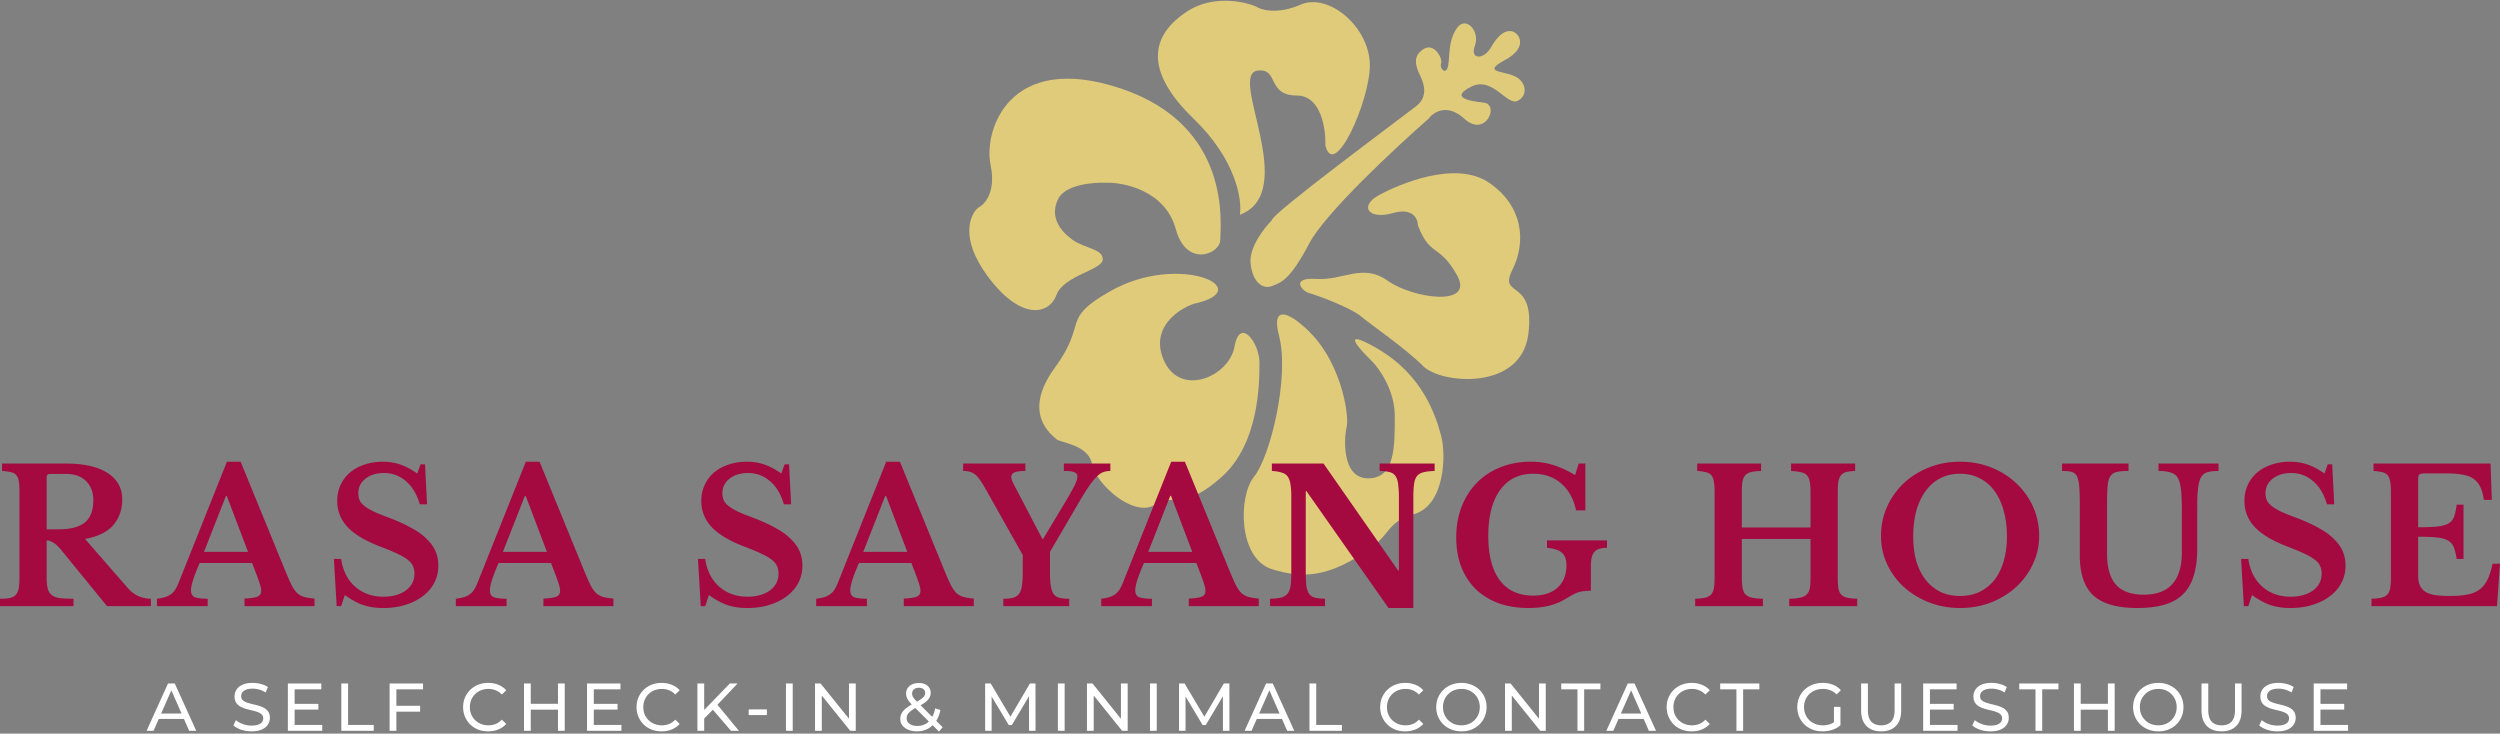
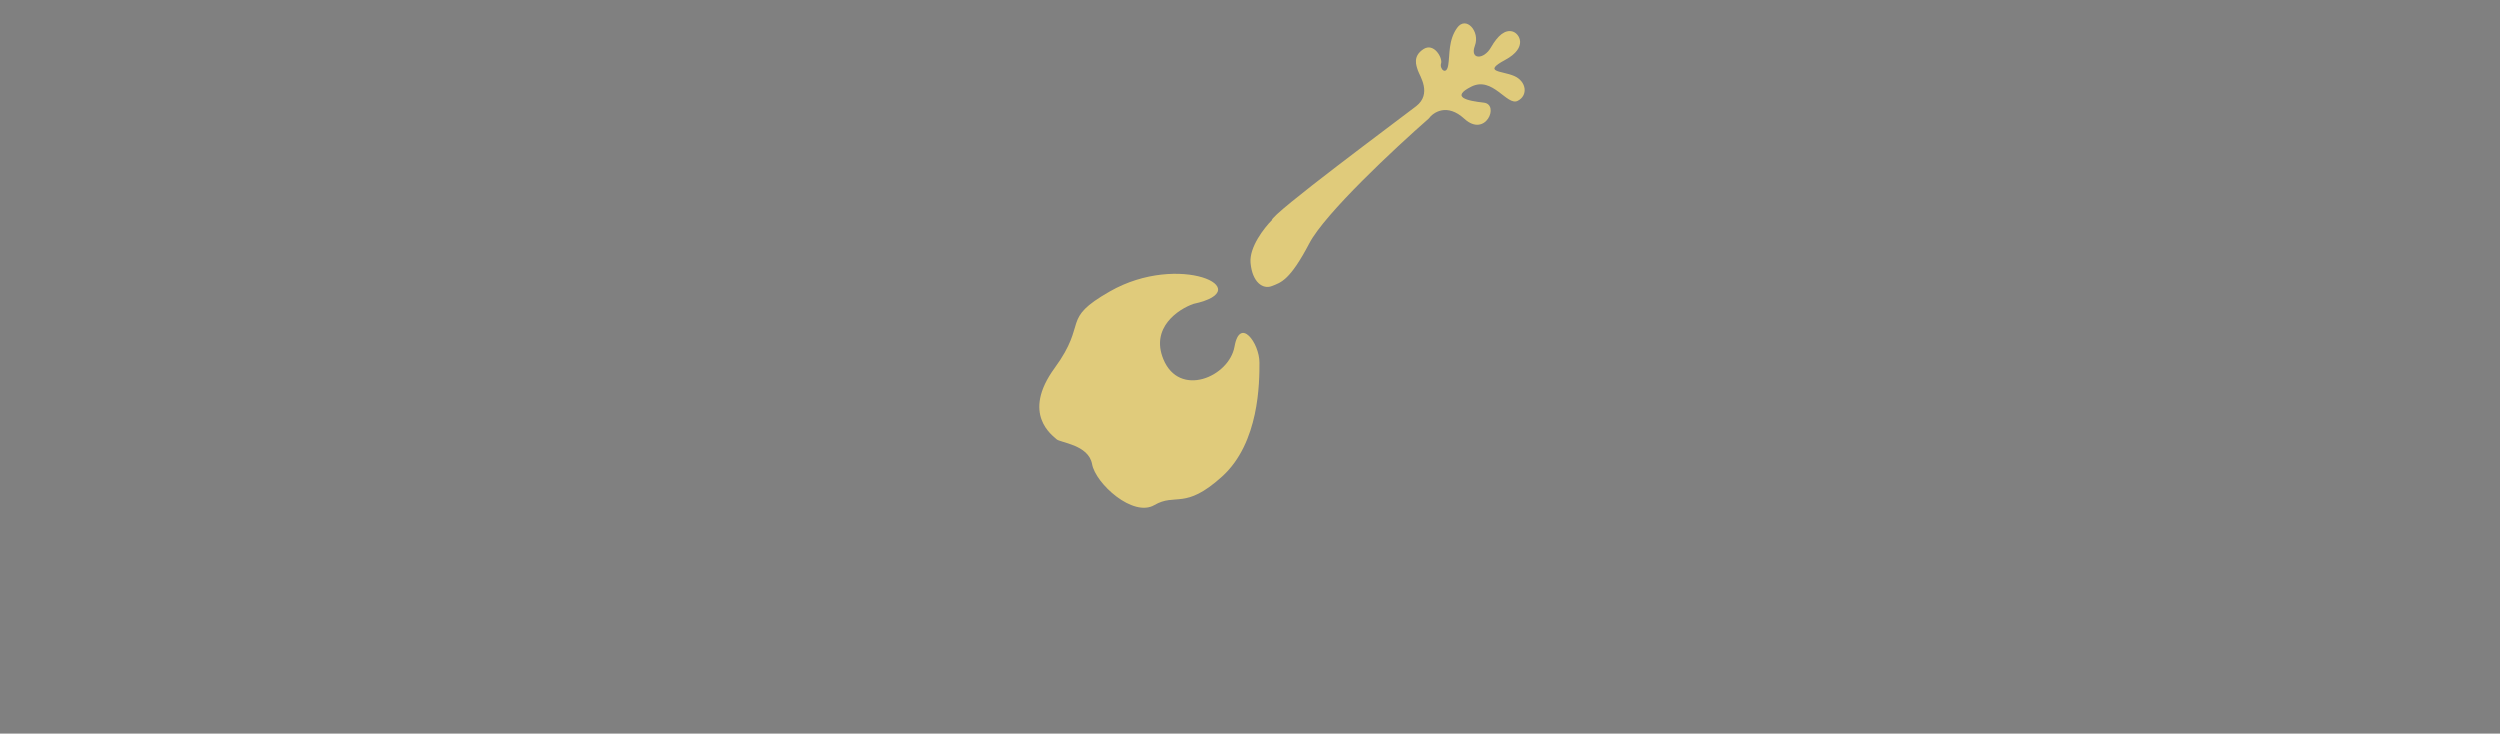
<svg xmlns="http://www.w3.org/2000/svg" width="702" height="206" fill="none">
  <rect width="100%" height="100%" fill="#808080" stroke="none" />
-   <path d="M359.156 94.323c-2.4-9.2 3.333-5.833 6.5-3 11 9 13.256 25.5 12.5 28.5-.756 3-1.5 14.5 6 14.5s7.5-8.5 7.5-17.5c0-7.2-4.334-13.334-6.5-15.5-3.834-3.667-8.9-9.5 1.5-3.5 13 7.5 16.5 19 18 24.5s1 19.5-7.5 22-6 6-15 11.5-15.5 7-25 4-9.5-20.5-5-26 10-28 7-39.5ZM391.156 59.823c5.6-1.6 7 1.666 7 3.5 3.5 9 6 5 11 14s-12.5 6.5-19.5 1.5-12.5 0-20-.5-4 3.5-2 4 11.5 4 14.5 6.5 12.5 9 17.5 14 27.5 7 29.5-9-8.5-10-4.5-18 3-18-6.5-24.5-25.5.5-31 3.5-3 7 4 5Z" fill="#E0CB7B" />
  <path d="M351.156 73.823c-.4-4.4 3.833-9.833 6-12-.5-1.5 36-28.5 40.5-32s1-8.5.5-10-1.5-4 1.5-6 5.5 2.5 5 4 1.5 3.5 2 .5 0-7 2.5-10.5 6.5 1 5 5 2.5 4 4.5.5 4-5 6-4.5 4.5 4.5-2 8-1 3 2.5 4.5 4 5.5 1 7-7-7-13-4-1 4 3.5 4.5.5 10-5.5 4.5c-4.8-4.4-8.667-1.834-10 0-9.334 8.166-29.1 26.6-33.5 35-5.5 10.5-8 11-10.5 12s-5.5-1-6-6.5Z" fill="#E0CB7B" />
-   <path d="M335.156 33.323c12 11.6 13.666 22.833 13 27 17-6.5-3.5-39.5 5-40.5 6.041-.71 2.5 7 11 7 6.8 0 8.166 9.333 8 14 2.5 10 12.5-12.5 12.5-22.5 0-10.607-11.5-20.5-19.5-17-6.4 2.8-11 1.5-12.5.5-3.5-1.5-12.3-3.3-19.5 1.5-9 6-13 15.5 2 30Z" fill="#E0CB7B" />
-   <path d="M297.156 55.823c2-4 9.833-4.667 13.5-4.5 4.5-.181 16.5 2 19.5 13s12.5 7 12.5 3 3.5-32-28-42.5-38.5 12-36.5 21.5c1.6 7.6-1.667 11.166-3.5 12-2.334 2-5.1 8.6 2.5 19 9.5 13 17.5 11 19.5 5.5s13-7 13-10-5-3-8.5-5.5-6.5-6.5-4-11.5Z" fill="#E0CB7B" />
  <path d="M326.656 100.823c-3.6-8.8 4.166-14 8.5-15.5 18.5-4-4-14.643-23.5-3.5-14 8-6 8.5-15.5 21.5s-.5 19 .5 20 9 1.5 10 7 11.5 15 17.5 11.5 8.5 1.5 19-8 10.5-26.5 10.5-32-5.5-13-7-4.5-15.5 14.5-20 3.5Z" fill="#E0CB7B" />
-   <path d="M34.32 140.205c0 2.877-.832 5.287-2.496 7.228-1.664 1.941-4.316 3.241-7.956 3.9l12.064 13.832a8.489 8.489 0 0 0 2.964 2.236 8.852 8.852 0 0 0 3.484.728v2.08H30.056L17.16 154.401c-.867-1.04-1.63-1.733-2.288-2.08-.624-.381-1.213-.572-1.768-.572v10.192c0 1.283.087 2.34.26 3.172.173.797.52 1.421 1.04 1.872.52.451 1.265.763 2.236.936 1.005.139 2.34.208 4.004.208v2.08H0v-2.08c1.144 0 2.063-.069 2.756-.208.728-.173 1.283-.468 1.664-.884.416-.451.693-1.057.832-1.82.139-.797.208-1.803.208-3.016v-24.024c0-1.213-.052-2.184-.156-2.912-.104-.763-.33-1.352-.676-1.768-.347-.451-.85-.745-1.508-.884-.624-.173-1.473-.295-2.548-.364v-2.08h17.992c5.027 0 8.91.884 11.648 2.652 2.739 1.768 4.108 4.229 4.108 7.384Zm-21.216 8.424h3.38c3.259 0 5.685-.624 7.28-1.872 1.63-1.283 2.444-3.38 2.444-6.292 0-2.219-.676-4.004-2.028-5.356-1.352-1.352-3.224-2.028-5.616-2.028H14.04c-.624 0-.936.295-.936.884v14.664ZM70.794 158.093H56.078c-1.629 3.675-2.444 6.223-2.444 7.644 0 1.04.382 1.699 1.144 1.976.798.277 1.976.416 3.536.416v2.08H44.066v-2.08c.832-.104 1.543-.243 2.132-.416a5.293 5.293 0 0 0 1.612-.728 4.549 4.549 0 0 0 1.248-1.196c.347-.52.676-1.144.988-1.872l13.676-34.268h3.848l12.428 30.368c.728 1.768 1.335 3.155 1.82 4.16.52 1.005 1.058 1.785 1.612 2.34.59.52 1.248.884 1.976 1.092.763.208 1.734.364 2.912.468v2.132H68.662v-2.132c1.664-.069 2.86-.243 3.588-.52.728-.277 1.092-.832 1.092-1.664 0-.485-.121-1.109-.364-1.872a60.054 60.054 0 0 0-.988-2.808l-1.196-3.12Zm-13.52-3.12H69.65l-5.98-15.756h-.208l-6.188 15.756ZM93.757 156.949h2.028c.486 3.293 1.803 5.893 3.952 7.8 2.15 1.872 4.802 2.808 7.956 2.808 1.283 0 2.462-.156 3.536-.468 1.075-.312 1.994-.745 2.756-1.3.763-.589 1.352-1.265 1.768-2.028.416-.797.624-1.681.624-2.652 0-.832-.138-1.543-.416-2.132-.242-.624-.728-1.213-1.456-1.768-.728-.589-1.733-1.179-3.016-1.768-1.248-.589-2.877-1.265-4.888-2.028-4.056-1.56-7.055-3.363-8.996-5.408-1.941-2.08-2.912-4.524-2.912-7.332 0-1.629.312-3.12.936-4.472a10.329 10.329 0 0 1 2.6-3.484c1.144-.971 2.496-1.716 4.056-2.236 1.595-.555 3.346-.832 5.252-.832 1.768 0 3.432.277 4.992.832 1.56.555 3.103 1.387 4.628 2.496l.936-2.6h1.248l.572 11.232h-2.028c-.832-2.843-2.132-5.009-3.9-6.5-1.768-1.525-3.813-2.288-6.136-2.288-2.149 0-3.9.537-5.252 1.612-1.317 1.04-1.976 2.392-1.976 4.056 0 .728.122 1.387.364 1.976.243.555.694 1.092 1.352 1.612.659.52 1.56 1.057 2.704 1.612 1.144.52 2.618 1.109 4.42 1.768 2.427.936 4.49 1.889 6.188 2.86 1.734.936 3.138 1.959 4.212 3.068 1.11 1.075 1.924 2.219 2.444 3.432s.78 2.548.78 4.004c0 1.768-.381 3.38-1.144 4.836-.762 1.456-1.837 2.704-3.224 3.744-1.352 1.04-2.981 1.855-4.888 2.444-1.872.589-3.952.884-6.24.884-2.08 0-3.952-.277-5.616-.832-1.664-.589-3.38-1.525-5.148-2.808l-1.04 3.12h-1.248l-.78-13.26ZM154.728 158.093h-14.716c-1.63 3.675-2.444 6.223-2.444 7.644 0 1.04.381 1.699 1.144 1.976.797.277 1.976.416 3.536.416v2.08H128v-2.08a13.727 13.727 0 0 0 2.132-.416 5.298 5.298 0 0 0 1.612-.728 4.56 4.56 0 0 0 1.248-1.196c.346-.52.676-1.144.988-1.872l13.676-34.268h3.848l12.428 30.368c.728 1.768 1.334 3.155 1.82 4.16.52 1.005 1.057 1.785 1.612 2.34.589.52 1.248.884 1.976 1.092.762.208 1.733.364 2.912.468v2.132h-19.656v-2.132c1.664-.069 2.86-.243 3.588-.52.728-.277 1.092-.832 1.092-1.664 0-.485-.122-1.109-.364-1.872a60.523 60.523 0 0 0-.988-2.808l-1.196-3.12Zm-13.52-3.12h12.376l-5.98-15.756h-.208l-6.188 15.756ZM195.988 156.949h2.028c.485 3.293 1.803 5.893 3.952 7.8 2.149 1.872 4.801 2.808 7.956 2.808 1.283 0 2.461-.156 3.536-.468 1.075-.312 1.993-.745 2.756-1.3.763-.589 1.352-1.265 1.768-2.028.416-.797.624-1.681.624-2.652 0-.832-.139-1.543-.416-2.132-.243-.624-.728-1.213-1.456-1.768-.728-.589-1.733-1.179-3.016-1.768-1.248-.589-2.877-1.265-4.888-2.028-4.056-1.56-7.055-3.363-8.996-5.408-1.941-2.08-2.912-4.524-2.912-7.332 0-1.629.312-3.12.936-4.472a10.332 10.332 0 0 1 2.6-3.484c1.144-.971 2.496-1.716 4.056-2.236 1.595-.555 3.345-.832 5.252-.832 1.768 0 3.432.277 4.992.832 1.56.555 3.103 1.387 4.628 2.496l.936-2.6h1.248l.572 11.232h-2.028c-.832-2.843-2.132-5.009-3.9-6.5-1.768-1.525-3.813-2.288-6.136-2.288-2.149 0-3.9.537-5.252 1.612-1.317 1.04-1.976 2.392-1.976 4.056 0 .728.121 1.387.364 1.976.243.555.693 1.092 1.352 1.612.659.52 1.56 1.057 2.704 1.612 1.144.52 2.617 1.109 4.42 1.768 2.427.936 4.489 1.889 6.188 2.86 1.733.936 3.137 1.959 4.212 3.068 1.109 1.075 1.924 2.219 2.444 3.432s.78 2.548.78 4.004c0 1.768-.381 3.38-1.144 4.836-.763 1.456-1.837 2.704-3.224 3.744-1.352 1.04-2.981 1.855-4.888 2.444-1.872.589-3.952.884-6.24.884-2.08 0-3.952-.277-5.616-.832-1.664-.589-3.38-1.525-5.148-2.808l-1.04 3.12h-1.248l-.78-13.26ZM255.918 158.093h-14.716c-1.629 3.675-2.444 6.223-2.444 7.644 0 1.04.382 1.699 1.144 1.976.798.277 1.976.416 3.536.416v2.08H229.19v-2.08c.832-.104 1.543-.243 2.132-.416a5.287 5.287 0 0 0 1.612-.728 4.532 4.532 0 0 0 1.248-1.196c.347-.52.676-1.144.988-1.872l13.676-34.268h3.848l12.428 30.368c.728 1.768 1.335 3.155 1.82 4.16.52 1.005 1.058 1.785 1.612 2.34.59.52 1.248.884 1.976 1.092.763.208 1.734.364 2.912.468v2.132h-19.656v-2.132c1.664-.069 2.86-.243 3.588-.52.728-.277 1.092-.832 1.092-1.664 0-.485-.121-1.109-.364-1.872a59.364 59.364 0 0 0-.988-2.808l-1.196-3.12Zm-13.52-3.12h12.376l-5.98-15.756h-.208l-6.188 15.756ZM276.426 136.721c-.52-.901-1.005-1.647-1.456-2.236-.416-.589-.849-1.04-1.3-1.352a3.489 3.489 0 0 0-1.456-.676 6.858 6.858 0 0 0-1.768-.208v-2.08h17.472v2.08c-1.456 0-2.479.139-3.068.416-.589.277-.884.693-.884 1.248 0 .347.104.763.312 1.248.208.485.537 1.144.988 1.976l7.436 14.196h.208l6.552-10.92c1.144-1.941 1.941-3.38 2.392-4.316.451-.971.676-1.733.676-2.288 0-.589-.277-.988-.832-1.196-.52-.243-1.508-.364-2.964-.364v-2.08h13.052v2.08c-.763 0-1.456.121-2.08.364-.624.243-1.283.728-1.976 1.456-.659.693-1.421 1.681-2.288 2.964-.832 1.248-1.837 2.895-3.016 4.94l-7.592 13v5.304c0 1.733.069 3.12.208 4.16.173 1.04.451 1.837.832 2.392.416.52.971.867 1.664 1.04.693.173 1.595.26 2.704.26v2.08H281.73v-2.08c1.075 0 1.959-.087 2.652-.26.728-.173 1.3-.52 1.716-1.04.416-.52.693-1.265.832-2.236.173-1.005.26-2.323.26-3.952v-4.784l-10.764-19.136ZM335.944 158.093h-14.716c-1.63 3.675-2.444 6.223-2.444 7.644 0 1.04.381 1.699 1.144 1.976.797.277 1.976.416 3.536.416v2.08h-14.248v-2.08a13.727 13.727 0 0 0 2.132-.416 5.298 5.298 0 0 0 1.612-.728 4.56 4.56 0 0 0 1.248-1.196c.346-.52.676-1.144.988-1.872l13.676-34.268h3.848l12.428 30.368c.728 1.768 1.334 3.155 1.82 4.16.52 1.005 1.057 1.785 1.612 2.34.589.52 1.248.884 1.976 1.092.762.208 1.733.364 2.912.468v2.132h-19.656v-2.132c1.664-.069 2.86-.243 3.588-.52.728-.277 1.092-.832 1.092-1.664 0-.485-.122-1.109-.364-1.872a60.523 60.523 0 0 0-.988-2.808l-1.196-3.12Zm-13.52-3.12H334.8l-5.98-15.756h-.208l-6.188 15.756ZM389.898 170.729l-23.036-32.812h-.208v22.36c0 1.733.052 3.103.156 4.108.139 1.005.399 1.785.78 2.34a2.89 2.89 0 0 0 1.664 1.092c.728.173 1.664.277 2.808.312v2.08h-15.444v-2.08c1.283-.035 2.306-.139 3.068-.312.798-.208 1.404-.572 1.82-1.092.451-.52.746-1.248.884-2.184.139-.971.208-2.271.208-3.9v-20.904c0-1.456-.069-2.652-.208-3.588-.138-.971-.398-1.733-.78-2.288-.381-.555-.936-.936-1.664-1.144-.693-.243-1.629-.399-2.808-.468v-2.08h14.508l20.956 30.056h.208v-20.124c0-1.699-.069-3.051-.208-4.056-.104-1.04-.364-1.837-.78-2.392-.381-.555-.936-.919-1.664-1.092-.693-.173-1.612-.277-2.756-.312v-2.08h15.444v2.08c-1.282.035-2.322.156-3.12.364-.762.173-1.369.52-1.82 1.04-.416.52-.693 1.265-.832 2.236-.138.971-.208 2.253-.208 3.848v30.992h-6.968ZM429.247 170.729c-3.12 0-5.945-.451-8.476-1.352-2.496-.936-4.628-2.253-6.396-3.952-1.733-1.733-3.085-3.813-4.056-6.24-.936-2.461-1.404-5.217-1.404-8.268 0-3.155.503-6.032 1.508-8.632 1.04-2.635 2.479-4.888 4.316-6.76 1.838-1.872 4.039-3.311 6.604-4.316 2.566-1.04 5.408-1.56 8.528-1.56 2.15 0 4.195.295 6.136.884 1.942.589 4.039 1.543 6.292 2.86l.988-3.224h1.872v13.156h-2.6c-.693-3.259-2.097-5.789-4.212-7.592-2.08-1.803-4.697-2.704-7.852-2.704-3.986 0-7.089 1.543-9.308 4.628-2.184 3.051-3.276 7.332-3.276 12.844 0 5.408 1.075 9.551 3.224 12.428 2.15 2.877 5.27 4.316 9.36 4.316 2.947 0 5.235-.745 6.864-2.236 1.664-1.525 2.496-3.623 2.496-6.292 0-1.595-.416-2.756-1.248-3.484-.832-.763-2.236-1.231-4.212-1.404v-2.08h16.848v2.08c-1.698 0-2.877.381-3.536 1.144-.658.728-.988 2.063-.988 4.004v6.916c-.762 0-1.404.035-1.924.104-.52.035-1.04.139-1.56.312-.485.139-1.04.381-1.664.728-.624.347-1.404.797-2.34 1.352-2.669 1.56-5.997 2.34-9.984 2.34ZM516.04 161.837c0 1.317.052 2.392.156 3.224.139.797.399 1.421.78 1.872.416.416.971.711 1.664.884.728.173 1.681.277 2.86.312v2.08h-19.084v-2.08c1.283-.035 2.305-.139 3.068-.312.797-.173 1.404-.468 1.82-.884.451-.416.745-1.005.884-1.768.139-.763.208-1.751.208-2.964v-10.868h-19.292v10.504c0 1.317.069 2.392.208 3.224.139.797.416 1.421.832 1.872.416.416 1.005.711 1.768.884.797.173 1.837.277 3.12.312v2.08H476v-2.08c1.179-.035 2.115-.139 2.808-.312.728-.173 1.283-.468 1.664-.884s.641-1.005.78-1.768c.139-.763.208-1.751.208-2.964v-24.024c0-1.213-.069-2.184-.208-2.912-.104-.763-.329-1.352-.676-1.768-.347-.451-.849-.745-1.508-.884-.624-.173-1.456-.295-2.496-.364v-2.08h17.94v2.08c-1.179.035-2.132.139-2.86.312-.693.173-1.231.485-1.612.936-.381.451-.641 1.075-.78 1.872-.104.797-.156 1.855-.156 3.172v9.568h19.292v-9.932c0-1.213-.069-2.184-.208-2.912-.139-.763-.399-1.352-.78-1.768-.381-.451-.936-.745-1.664-.884-.693-.173-1.629-.295-2.808-.364v-2.08h17.992v2.08c-1.04.035-1.889.139-2.548.312-.624.173-1.109.485-1.456.936-.347.451-.589 1.075-.728 1.872-.104.797-.156 1.855-.156 3.172v23.296ZM550.391 129.649c3.12 0 6.032.537 8.736 1.612 2.704 1.075 5.044 2.548 7.02 4.42a20.415 20.415 0 0 1 4.732 6.604c1.144 2.531 1.716 5.269 1.716 8.216 0 2.808-.589 5.443-1.768 7.904a20.162 20.162 0 0 1-4.732 6.448c-1.976 1.803-4.316 3.241-7.02 4.316-2.704 1.04-5.599 1.56-8.684 1.56-3.085 0-5.98-.52-8.684-1.56-2.704-1.075-5.061-2.513-7.072-4.316a20.162 20.162 0 0 1-4.732-6.448c-1.144-2.461-1.716-5.096-1.716-7.904 0-2.947.572-5.685 1.716-8.216a20.803 20.803 0 0 1 4.68-6.604c2.011-1.872 4.368-3.345 7.072-4.42 2.704-1.075 5.616-1.612 8.736-1.612Zm0 37.7c2.011 0 3.831-.381 5.46-1.144a12.12 12.12 0 0 0 4.16-3.328c1.144-1.456 2.011-3.207 2.6-5.252.624-2.08.936-4.403.936-6.968 0-2.704-.312-5.131-.936-7.28-.589-2.184-1.456-4.039-2.6-5.564-1.144-1.56-2.531-2.739-4.16-3.536-1.629-.832-3.449-1.248-5.46-1.248-2.045 0-3.883.416-5.512 1.248-1.595.797-2.964 1.976-4.108 3.536-1.144 1.525-2.028 3.38-2.652 5.564-.589 2.149-.884 4.576-.884 7.28 0 2.565.295 4.888.884 6.968.624 2.045 1.508 3.796 2.652 5.252a12.263 12.263 0 0 0 4.108 3.328c1.629.763 3.467 1.144 5.512 1.144ZM616.979 154.089c0 2.947-.329 5.477-.988 7.592-.624 2.08-1.612 3.796-2.964 5.148-1.352 1.352-3.102 2.34-5.252 2.964-2.114.624-4.662.936-7.644.936-5.581 0-9.672-1.161-12.272-3.484-2.565-2.357-3.848-6.101-3.848-11.232v-14.248c0-1.352-.017-2.479-.052-3.38a32.043 32.043 0 0 0-.156-2.34c-.069-.624-.173-1.127-.312-1.508a3.591 3.591 0 0 0-.416-1.04c-.312-.485-.762-.815-1.352-.988-.589-.173-1.49-.26-2.704-.26v-2.08h18.668v2.08c-1.456 0-2.53.087-3.224.26-.693.139-1.23.433-1.612.884-.242.277-.45.624-.624 1.04-.138.381-.26.901-.364 1.56a33.212 33.212 0 0 0-.156 2.34c-.034.936-.052 2.08-.052 3.432v13.624c0 3.952.832 6.881 2.496 8.788 1.699 1.872 4.299 2.808 7.8 2.808 7.142 0 10.712-3.969 10.712-11.908v-12.012a56.98 56.98 0 0 0-.104-3.744c-.034-1.04-.121-1.924-.26-2.652-.104-.728-.26-1.335-.468-1.82-.173-.485-.398-.884-.676-1.196-.485-.485-1.109-.832-1.872-1.04-.762-.243-1.82-.364-3.172-.364v-2.08h16.848v2.08c-1.282 0-2.27.104-2.964.312-.693.173-1.23.503-1.612.988-.277.312-.502.728-.676 1.248-.173.485-.312 1.109-.416 1.872-.104.728-.19 1.612-.26 2.652-.034 1.04-.052 2.288-.052 3.744v11.024ZM629.297 156.949h2.028c.486 3.293 1.803 5.893 3.952 7.8 2.15 1.872 4.802 2.808 7.956 2.808 1.283 0 2.462-.156 3.536-.468 1.075-.312 1.994-.745 2.756-1.3.763-.589 1.352-1.265 1.768-2.028.416-.797.624-1.681.624-2.652 0-.832-.138-1.543-.416-2.132-.242-.624-.728-1.213-1.456-1.768-.728-.589-1.733-1.179-3.016-1.768-1.248-.589-2.877-1.265-4.888-2.028-4.056-1.56-7.054-3.363-8.996-5.408-1.941-2.08-2.912-4.524-2.912-7.332 0-1.629.312-3.12.936-4.472a10.332 10.332 0 0 1 2.6-3.484c1.144-.971 2.496-1.716 4.056-2.236 1.595-.555 3.346-.832 5.252-.832 1.768 0 3.432.277 4.992.832 1.56.555 3.103 1.387 4.628 2.496l.936-2.6h1.248l.572 11.232h-2.028c-.832-2.843-2.132-5.009-3.9-6.5-1.768-1.525-3.813-2.288-6.136-2.288-2.149 0-3.9.537-5.252 1.612-1.317 1.04-1.976 2.392-1.976 4.056 0 .728.122 1.387.364 1.976.243.555.694 1.092 1.352 1.612.659.52 1.56 1.057 2.704 1.612 1.144.52 2.618 1.109 4.42 1.768 2.427.936 4.49 1.889 6.188 2.86 1.734.936 3.138 1.959 4.212 3.068 1.11 1.075 1.924 2.219 2.444 3.432s.78 2.548.78 4.004c0 1.768-.381 3.38-1.144 4.836-.762 1.456-1.837 2.704-3.224 3.744-1.352 1.04-2.981 1.855-4.888 2.444-1.872.589-3.952.884-6.24.884-2.08 0-3.952-.277-5.616-.832-1.664-.589-3.38-1.525-5.148-2.808l-1.04 3.12h-1.248l-.78-13.26ZM679.014 148.057c2.218 0 4.004-.069 5.356-.208 1.352-.139 2.392-.416 3.12-.832a3.672 3.672 0 0 0 1.612-1.924c.312-.832.554-1.959.728-3.38h1.924v15.236h-1.924c-.208-1.387-.486-2.496-.832-3.328-.347-.832-.902-1.456-1.664-1.872-.763-.451-1.803-.728-3.12-.832-1.283-.139-3.016-.208-5.2-.208v10.712c0 1.109.138 2.045.416 2.808a4.17 4.17 0 0 0 1.508 1.872c.693.451 1.612.78 2.756.988 1.144.173 2.548.26 4.212.26 1.976 0 3.64-.139 4.992-.416 1.386-.277 2.53-.763 3.432-1.456.901-.693 1.629-1.612 2.184-2.756.554-1.179 1.022-2.652 1.404-4.42h2.08l-.832 11.908H665.91v-2.08c1.144-.035 2.08-.139 2.808-.312.728-.173 1.282-.468 1.664-.884.381-.416.641-1.005.78-1.768.138-.763.208-1.751.208-2.964v-24.024c0-1.213-.07-2.184-.208-2.912-.104-.763-.33-1.352-.676-1.768-.347-.451-.85-.745-1.508-.884-.624-.173-1.456-.295-2.496-.364v-2.08h32.864l.364 10.192h-2.236c-.208-1.456-.538-2.652-.988-3.588-.451-.971-1.075-1.733-1.872-2.288-.798-.589-1.838-.988-3.12-1.196-1.248-.243-2.791-.364-4.628-.364h-5.876c-.902 0-1.456.121-1.664.364-.208.208-.312.728-.312 1.56v13.208Z" fill="#A4093F" />
-   <path d="m41.161 205.209 6.023-13.3h1.881l6.042 13.3h-1.995l-5.377-12.236h.76l-5.377 12.236h-1.957Zm2.565-3.325.513-1.52h7.486l.551 1.52h-8.55ZM70.63 205.361a9.247 9.247 0 0 1-2.907-.456c-.925-.317-1.653-.722-2.185-1.216l.703-1.482c.506.443 1.152.811 1.938 1.102a6.998 6.998 0 0 0 2.45.437c.773 0 1.4-.089 1.882-.266.48-.177.836-.418 1.064-.722.228-.317.342-.671.342-1.064 0-.456-.152-.823-.456-1.102-.292-.279-.678-.5-1.16-.665a11.489 11.489 0 0 0-1.557-.456 31.412 31.412 0 0 1-1.73-.437 8.401 8.401 0 0 1-1.576-.665 3.283 3.283 0 0 1-1.14-1.064c-.292-.456-.437-1.039-.437-1.748 0-.684.177-1.311.532-1.881.367-.583.924-1.045 1.672-1.387.76-.355 1.722-.532 2.888-.532.772 0 1.539.101 2.299.304.76.203 1.418.494 1.976.874l-.627 1.52a5.936 5.936 0 0 0-1.805-.817 6.837 6.837 0 0 0-1.843-.266c-.748 0-1.362.095-1.843.285-.482.19-.836.443-1.064.76a1.849 1.849 0 0 0-.323 1.064c0 .469.145.842.437 1.121.304.279.69.5 1.159.665.48.165 1.007.317 1.577.456.57.127 1.14.272 1.71.437.582.165 1.108.38 1.577.646.48.266.867.621 1.159 1.064.29.443.437 1.013.437 1.71 0 .671-.184 1.298-.551 1.881-.368.57-.938 1.032-1.71 1.387-.76.342-1.723.513-2.888.513ZM82.563 197.647h6.84v1.615h-6.84v-1.615Zm.171 5.909h7.752v1.653h-9.652v-13.3h9.386v1.653h-7.486v9.994ZM95.843 205.209v-13.3h1.9v11.647h7.201v1.653h-9.101ZM111.114 198.198h6.859v1.634h-6.859v-1.634Zm.19 7.011h-1.9v-13.3h9.386v1.653h-7.486v11.647ZM137.074 205.361c-1.013 0-1.95-.165-2.812-.494a6.91 6.91 0 0 1-2.223-1.425 6.908 6.908 0 0 1-1.463-2.166c-.354-.823-.532-1.729-.532-2.717s.178-1.894.532-2.717a6.53 6.53 0 0 1 1.482-2.147 6.5 6.5 0 0 1 2.223-1.425c.862-.342 1.799-.513 2.812-.513 1.026 0 1.97.177 2.831.532a5.714 5.714 0 0 1 2.223 1.539l-1.235 1.197a4.808 4.808 0 0 0-1.71-1.178 5.195 5.195 0 0 0-2.033-.399c-.747 0-1.444.127-2.09.38a5.013 5.013 0 0 0-1.653 1.064 4.909 4.909 0 0 0-1.102 1.634 5.336 5.336 0 0 0-.38 2.033c0 .735.127 1.419.38 2.052a4.952 4.952 0 0 0 1.102 1.615c.469.456 1.02.811 1.653 1.064.646.253 1.343.38 2.09.38.722 0 1.4-.127 2.033-.38a4.921 4.921 0 0 0 1.71-1.216l1.235 1.197a5.898 5.898 0 0 1-2.223 1.558c-.861.355-1.811.532-2.85.532ZM156.676 191.909h1.9v13.3h-1.9v-13.3Zm-7.638 13.3h-1.9v-13.3h1.9v13.3Zm7.809-5.928h-7.999v-1.653h7.999v1.653ZM166.566 197.647h6.84v1.615h-6.84v-1.615Zm.171 5.909h7.752v1.653h-9.652v-13.3h9.386v1.653h-7.486v9.994ZM185.774 205.361c-1.014 0-1.951-.165-2.812-.494a6.889 6.889 0 0 1-2.223-1.425 6.874 6.874 0 0 1-1.463-2.166c-.355-.823-.532-1.729-.532-2.717s.177-1.894.532-2.717a6.5 6.5 0 0 1 1.482-2.147 6.48 6.48 0 0 1 2.223-1.425c.861-.342 1.798-.513 2.812-.513 1.026 0 1.969.177 2.831.532a5.714 5.714 0 0 1 2.223 1.539l-1.235 1.197a4.826 4.826 0 0 0-1.71-1.178 5.199 5.199 0 0 0-2.033-.399c-.748 0-1.444.127-2.09.38a4.992 4.992 0 0 0-1.653 1.064 4.894 4.894 0 0 0-1.102 1.634 5.317 5.317 0 0 0-.38 2.033c0 .735.126 1.419.38 2.052a4.937 4.937 0 0 0 2.755 2.679c.646.253 1.342.38 2.09.38.722 0 1.399-.127 2.033-.38a4.94 4.94 0 0 0 1.71-1.216l1.235 1.197a5.898 5.898 0 0 1-2.223 1.558c-.862.355-1.812.532-2.85.532ZM197.509 201.998l-.095-2.318 7.543-7.771h2.166l-5.833 6.156-1.064 1.178-2.717 2.755Zm-1.672 3.211v-13.3h1.9v13.3h-1.9Zm9.424 0-5.453-6.346 1.273-1.406 6.403 7.752h-2.223ZM210.23 200.782v-1.577h5.111v1.577h-5.111ZM220.696 205.209v-13.3h1.9v13.3h-1.9ZM228.858 205.209v-13.3h1.558l8.797 10.925h-.817v-10.925h1.9v13.3h-1.558l-8.797-10.925h.817v10.925h-1.9ZM257.454 205.361c-.899 0-1.697-.146-2.394-.437-.696-.291-1.247-.697-1.653-1.216a2.852 2.852 0 0 1-.608-1.805c0-.595.133-1.14.399-1.634s.691-.969 1.273-1.425c.583-.469 1.349-.95 2.299-1.444.773-.405 1.375-.76 1.805-1.064.444-.304.754-.589.931-.855.19-.279.285-.576.285-.893 0-.431-.152-.779-.456-1.045-.304-.279-.741-.418-1.311-.418-.595 0-1.064.152-1.406.456-.329.291-.494.678-.494 1.159 0 .241.038.475.114.703.089.215.241.462.456.741.228.266.551.608.969 1.026l7.03 6.992-1.026 1.216-7.467-7.429a11.028 11.028 0 0 1-1.045-1.178 4.111 4.111 0 0 1-.551-1.026 3.057 3.057 0 0 1-.171-1.007c0-.595.146-1.115.437-1.558a2.912 2.912 0 0 1 1.254-1.045c.545-.253 1.178-.38 1.9-.38.672 0 1.254.114 1.748.342.494.215.874.532 1.14.95.279.405.418.899.418 1.482 0 .507-.126.975-.38 1.406-.24.431-.633.849-1.178 1.254-.544.405-1.279.842-2.204 1.311-.76.393-1.355.76-1.786 1.102-.43.329-.741.659-.931.988a2.25 2.25 0 0 0-.266 1.083c0 .418.121.792.361 1.121.254.317.602.564 1.045.741.456.177.982.266 1.577.266.849 0 1.615-.184 2.299-.551.684-.367 1.254-.918 1.71-1.653.469-.735.811-1.647 1.026-2.736l1.463.475c-.253 1.279-.69 2.362-1.311 3.249-.608.887-1.361 1.564-2.261 2.033-.899.469-1.912.703-3.04.703ZM276.627 205.209v-13.3h1.558l5.966 10.051h-.836l5.89-10.051h1.558l.019 13.3h-1.824l-.019-10.431h.437l-5.244 8.816h-.874l-5.282-8.816h.475v10.431h-1.824ZM297.054 205.209v-13.3h1.9v13.3h-1.9ZM305.215 205.209v-13.3h1.558l8.797 10.925h-.817v-10.925h1.9v13.3h-1.558l-8.797-10.925h.817v10.925h-1.9ZM322.914 205.209v-13.3h1.9v13.3h-1.9ZM331.076 205.209v-13.3h1.558l5.966 10.051h-.836l5.89-10.051h1.558l.019 13.3h-1.824l-.019-10.431h.437l-5.244 8.816h-.874l-5.282-8.816h.475v10.431h-1.824ZM349.489 205.209l6.023-13.3h1.881l6.042 13.3h-1.995l-5.377-12.236h.76l-5.377 12.236h-1.957Zm2.565-3.325.513-1.52h7.486l.551 1.52h-8.55ZM367.699 205.209v-13.3h1.9v11.647h7.201v1.653h-9.101ZM394.59 205.361c-1.014 0-1.951-.165-2.813-.494a6.895 6.895 0 0 1-2.222-1.425 6.874 6.874 0 0 1-1.463-2.166c-.355-.823-.532-1.729-.532-2.717s.177-1.894.532-2.717a6.5 6.5 0 0 1 1.482-2.147 6.48 6.48 0 0 1 2.223-1.425c.861-.342 1.798-.513 2.812-.513 1.026 0 1.969.177 2.831.532a5.714 5.714 0 0 1 2.223 1.539l-1.235 1.197a4.82 4.82 0 0 0-1.711-1.178 5.194 5.194 0 0 0-2.032-.399c-.748 0-1.444.127-2.09.38a5.007 5.007 0 0 0-1.654 1.064 4.891 4.891 0 0 0-1.101 1.634 5.317 5.317 0 0 0-.38 2.033c0 .735.126 1.419.38 2.052a4.934 4.934 0 0 0 1.101 1.615c.469.456 1.02.811 1.654 1.064.646.253 1.342.38 2.09.38.721 0 1.399-.127 2.032-.38a4.934 4.934 0 0 0 1.711-1.216l1.235 1.197a5.898 5.898 0 0 1-2.223 1.558c-.862.355-1.812.532-2.85.532ZM410.379 205.361a7.698 7.698 0 0 1-2.831-.513 6.837 6.837 0 0 1-2.242-1.425 6.717 6.717 0 0 1-1.482-2.166c-.355-.823-.532-1.723-.532-2.698 0-.975.177-1.875.532-2.698a6.5 6.5 0 0 1 1.482-2.147 6.678 6.678 0 0 1 2.242-1.444c.861-.342 1.805-.513 2.831-.513 1.013 0 1.944.171 2.793.513a6.457 6.457 0 0 1 2.242 1.425 6.163 6.163 0 0 1 1.482 2.147c.354.823.532 1.729.532 2.717s-.178 1.894-.532 2.717a6.36 6.36 0 0 1-1.482 2.166 6.857 6.857 0 0 1-2.242 1.425c-.849.329-1.78.494-2.793.494Zm0-1.691a5.34 5.34 0 0 0 2.033-.38 4.801 4.801 0 0 0 1.634-1.064 4.932 4.932 0 0 0 1.083-1.634 5.107 5.107 0 0 0 .399-2.033c0-.735-.133-1.412-.399-2.033a4.725 4.725 0 0 0-1.083-1.615 4.662 4.662 0 0 0-1.634-1.083 5.34 5.34 0 0 0-2.033-.38c-.748 0-1.438.127-2.071.38a4.891 4.891 0 0 0-1.634 1.083 4.937 4.937 0 0 0-1.102 1.615 5.317 5.317 0 0 0-.38 2.033c0 .735.126 1.412.38 2.033a5.16 5.16 0 0 0 1.102 1.634 5.045 5.045 0 0 0 1.634 1.064c.633.253 1.323.38 2.071.38ZM422.612 205.209v-13.3h1.558l8.797 10.925h-.817v-10.925h1.9v13.3h-1.558l-8.797-10.925h.817v10.925h-1.9ZM442.952 205.209v-11.647h-4.56v-1.653h11.001v1.653h-4.56v11.647h-1.881ZM451.06 205.209l6.023-13.3h1.881l6.042 13.3h-1.995l-5.377-12.236h.76l-5.377 12.236h-1.957Zm2.565-3.325.513-1.52h7.486l.551 1.52h-8.55ZM475.031 205.361c-1.013 0-1.95-.165-2.812-.494a6.91 6.91 0 0 1-2.223-1.425 6.888 6.888 0 0 1-1.462-2.166c-.355-.823-.533-1.729-.533-2.717s.178-1.894.533-2.717a6.5 6.5 0 0 1 1.482-2.147 6.486 6.486 0 0 1 2.222-1.425c.862-.342 1.799-.513 2.813-.513 1.026 0 1.969.177 2.831.532a5.718 5.718 0 0 1 2.222 1.539l-1.234 1.197a4.82 4.82 0 0 0-1.711-1.178 5.191 5.191 0 0 0-2.033-.399c-.747 0-1.444.127-2.09.38a5.013 5.013 0 0 0-1.653 1.064 4.909 4.909 0 0 0-1.102 1.634 5.336 5.336 0 0 0-.38 2.033c0 .735.127 1.419.38 2.052a4.952 4.952 0 0 0 1.102 1.615c.469.456 1.02.811 1.653 1.064.646.253 1.343.38 2.09.38.723 0 1.4-.127 2.033-.38a4.934 4.934 0 0 0 1.711-1.216l1.234 1.197a5.903 5.903 0 0 1-2.222 1.558c-.862.355-1.812.532-2.851.532ZM487.588 205.209v-11.647h-4.56v-1.653h11.001v1.653h-4.56v11.647h-1.881ZM511.764 205.361c-1.026 0-1.969-.165-2.831-.494a6.857 6.857 0 0 1-2.242-1.425 6.748 6.748 0 0 1-1.482-2.166c-.354-.823-.532-1.729-.532-2.717s.178-1.894.532-2.717a6.53 6.53 0 0 1 1.482-2.147 6.65 6.65 0 0 1 2.261-1.425c.862-.342 1.812-.513 2.85-.513 1.052 0 2.014.171 2.888.513a5.714 5.714 0 0 1 2.223 1.539l-1.178 1.178a5.096 5.096 0 0 0-1.786-1.159 5.529 5.529 0 0 0-2.071-.38c-.76 0-1.469.127-2.128.38a5.182 5.182 0 0 0-1.691 1.064 4.909 4.909 0 0 0-1.102 1.634 5.336 5.336 0 0 0-.38 2.033c0 .722.127 1.4.38 2.033a5.176 5.176 0 0 0 1.102 1.634 5.182 5.182 0 0 0 1.691 1.064c.646.253 1.349.38 2.109.38.71 0 1.387-.108 2.033-.323a5.124 5.124 0 0 0 1.824-1.121l1.083 1.444a6.85 6.85 0 0 1-2.318 1.273 8.877 8.877 0 0 1-2.717.418Zm3.211-1.938v-4.94h1.824v5.187l-1.824-.247ZM528.227 205.361c-1.748 0-3.122-.5-4.123-1.501-1-1.001-1.501-2.464-1.501-4.389v-7.562h1.9v7.486c0 1.482.323 2.565.969 3.249.659.684 1.584 1.026 2.774 1.026 1.204 0 2.128-.342 2.774-1.026.659-.684.988-1.767.988-3.249v-7.486h1.843v7.562c0 1.925-.5 3.388-1.501 4.389-.988 1.001-2.362 1.501-4.123 1.501ZM541.755 197.647h6.84v1.615h-6.84v-1.615Zm.171 5.909h7.752v1.653h-9.652v-13.3h9.386v1.653h-7.486v9.994ZM558.911 205.361a9.25 9.25 0 0 1-2.907-.456c-.925-.317-1.653-.722-2.185-1.216l.703-1.482c.507.443 1.153.811 1.938 1.102a6.996 6.996 0 0 0 2.451.437c.773 0 1.4-.089 1.881-.266.481-.177.836-.418 1.064-.722.228-.317.342-.671.342-1.064 0-.456-.152-.823-.456-1.102-.291-.279-.678-.5-1.159-.665a11.502 11.502 0 0 0-1.558-.456 31.503 31.503 0 0 1-1.729-.437 8.393 8.393 0 0 1-1.577-.665 3.278 3.278 0 0 1-1.14-1.064c-.291-.456-.437-1.039-.437-1.748 0-.684.177-1.311.532-1.881.367-.583.925-1.045 1.672-1.387.76-.355 1.723-.532 2.888-.532a8.87 8.87 0 0 1 2.299.304c.76.203 1.419.494 1.976.874l-.627 1.52a5.939 5.939 0 0 0-1.805-.817 6.836 6.836 0 0 0-1.843-.266c-.747 0-1.362.095-1.843.285-.481.19-.836.443-1.064.76a1.852 1.852 0 0 0-.323 1.064c0 .469.146.842.437 1.121.304.279.69.5 1.159.665a18.06 18.06 0 0 0 1.577.456c.57.127 1.14.272 1.71.437.583.165 1.108.38 1.577.646.481.266.868.621 1.159 1.064.291.443.437 1.013.437 1.71 0 .671-.184 1.298-.551 1.881-.367.57-.937 1.032-1.71 1.387-.76.342-1.723.513-2.888.513ZM571.571 205.209v-11.647h-4.56v-1.653h11.001v1.653h-4.56v11.647h-1.881ZM591.9 191.909h1.9v13.3h-1.9v-13.3Zm-7.638 13.3h-1.9v-13.3h1.9v13.3Zm7.809-5.928h-7.999v-1.653h7.999v1.653ZM606.065 205.361a7.698 7.698 0 0 1-2.831-.513 6.837 6.837 0 0 1-2.242-1.425 6.717 6.717 0 0 1-1.482-2.166c-.355-.823-.532-1.723-.532-2.698 0-.975.177-1.875.532-2.698a6.5 6.5 0 0 1 1.482-2.147 6.678 6.678 0 0 1 2.242-1.444c.861-.342 1.805-.513 2.831-.513 1.013 0 1.944.171 2.793.513a6.457 6.457 0 0 1 2.242 1.425 6.163 6.163 0 0 1 1.482 2.147c.354.823.532 1.729.532 2.717s-.178 1.894-.532 2.717a6.36 6.36 0 0 1-1.482 2.166 6.857 6.857 0 0 1-2.242 1.425c-.849.329-1.78.494-2.793.494Zm0-1.691a5.34 5.34 0 0 0 2.033-.38 4.801 4.801 0 0 0 1.634-1.064 4.932 4.932 0 0 0 1.083-1.634 5.107 5.107 0 0 0 .399-2.033c0-.735-.133-1.412-.399-2.033a4.725 4.725 0 0 0-1.083-1.615 4.662 4.662 0 0 0-1.634-1.083 5.34 5.34 0 0 0-2.033-.38c-.748 0-1.438.127-2.071.38a4.891 4.891 0 0 0-1.634 1.083 4.937 4.937 0 0 0-1.102 1.615 5.317 5.317 0 0 0-.38 2.033c0 .735.126 1.412.38 2.033a5.16 5.16 0 0 0 1.102 1.634 5.045 5.045 0 0 0 1.634 1.064c.633.253 1.323.38 2.071.38ZM623.808 205.361c-1.748 0-3.123-.5-4.123-1.501-1.001-1.001-1.501-2.464-1.501-4.389v-7.562h1.9v7.486c0 1.482.323 2.565.969 3.249.658.684 1.583 1.026 2.774 1.026 1.203 0 2.128-.342 2.774-1.026.658-.684.988-1.767.988-3.249v-7.486h1.843v7.562c0 1.925-.501 3.388-1.501 4.389-.988 1.001-2.363 1.501-4.123 1.501ZM639.483 205.361a9.25 9.25 0 0 1-2.907-.456c-.925-.317-1.653-.722-2.185-1.216l.703-1.482c.507.443 1.153.811 1.938 1.102a6.996 6.996 0 0 0 2.451.437c.773 0 1.4-.089 1.881-.266.481-.177.836-.418 1.064-.722.228-.317.342-.671.342-1.064 0-.456-.152-.823-.456-1.102-.291-.279-.678-.5-1.159-.665a11.502 11.502 0 0 0-1.558-.456 31.503 31.503 0 0 1-1.729-.437 8.393 8.393 0 0 1-1.577-.665 3.278 3.278 0 0 1-1.14-1.064c-.291-.456-.437-1.039-.437-1.748 0-.684.177-1.311.532-1.881.367-.583.925-1.045 1.672-1.387.76-.355 1.723-.532 2.888-.532a8.87 8.87 0 0 1 2.299.304c.76.203 1.419.494 1.976.874l-.627 1.52a5.939 5.939 0 0 0-1.805-.817 6.836 6.836 0 0 0-1.843-.266c-.747 0-1.362.095-1.843.285-.481.19-.836.443-1.064.76a1.852 1.852 0 0 0-.323 1.064c0 .469.146.842.437 1.121.304.279.69.5 1.159.665a18.06 18.06 0 0 0 1.577.456c.57.127 1.14.272 1.71.437.583.165 1.108.38 1.577.646.481.266.868.621 1.159 1.064.291.443.437 1.013.437 1.71 0 .671-.184 1.298-.551 1.881-.367.57-.937 1.032-1.71 1.387-.76.342-1.723.513-2.888.513ZM651.417 197.647h6.84v1.615h-6.84v-1.615Zm.171 5.909h7.752v1.653h-9.652v-13.3h9.386v1.653h-7.486v9.994Z" fill="#fff" />
</svg>